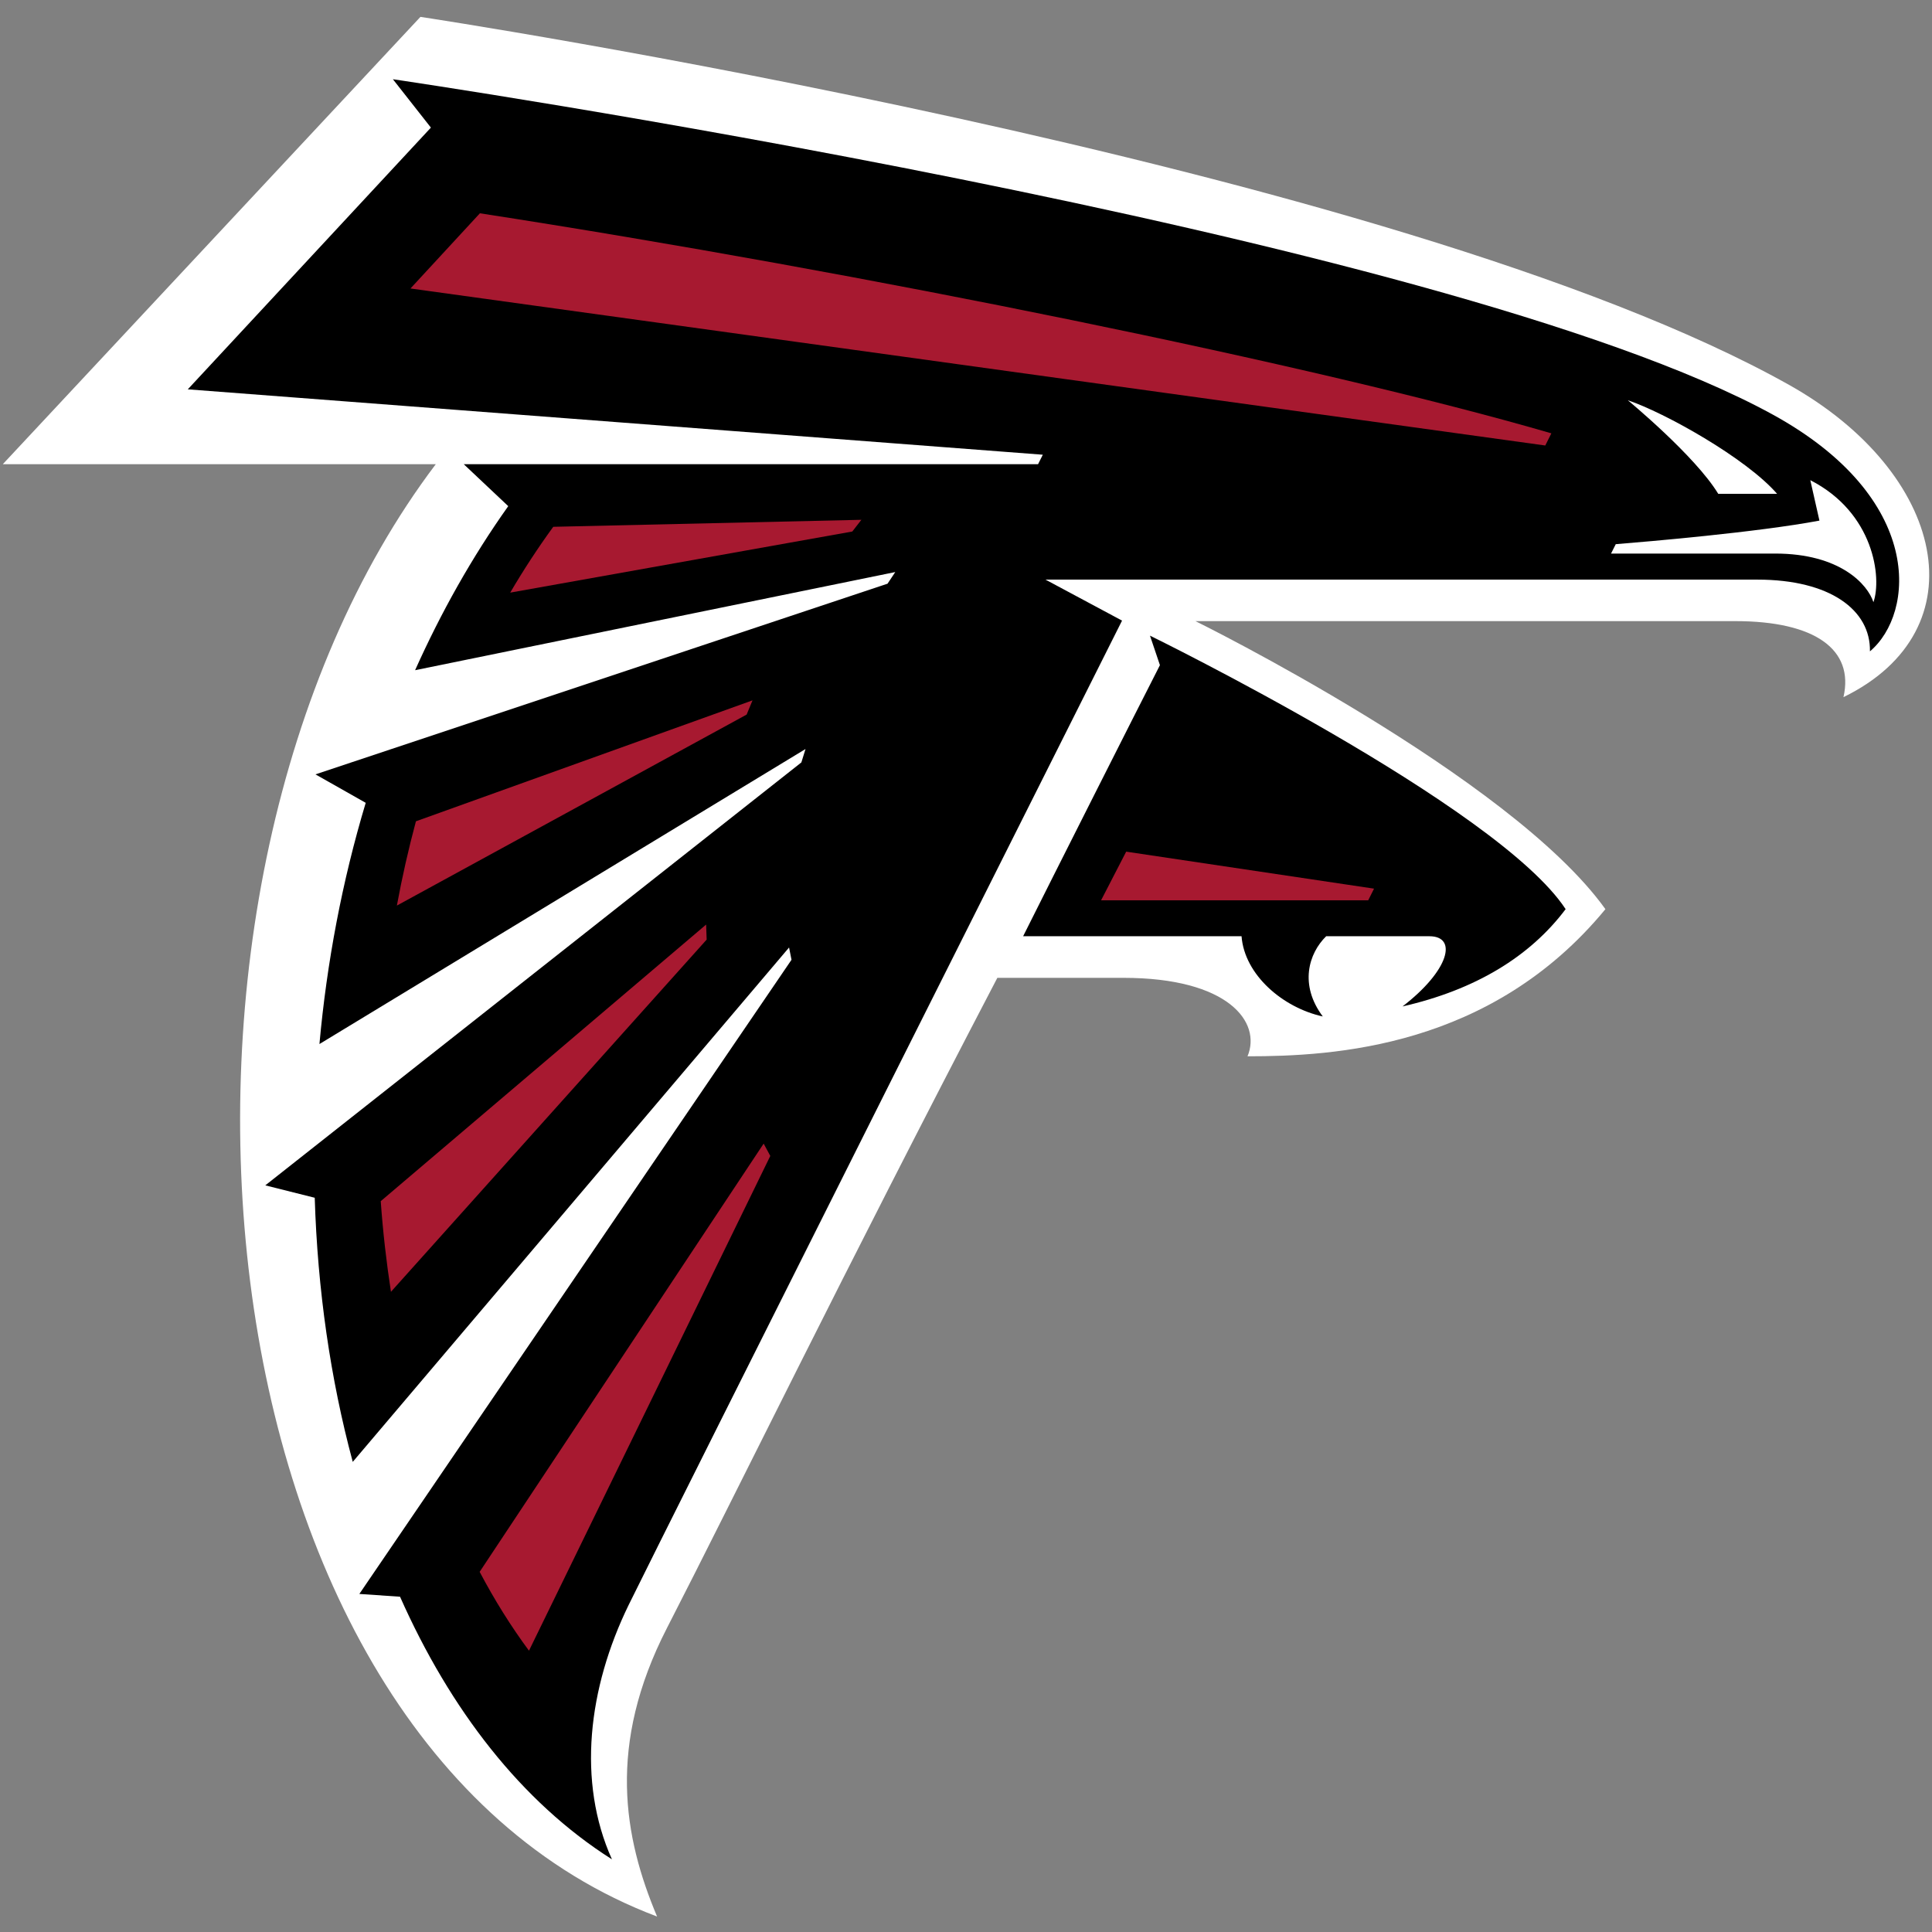
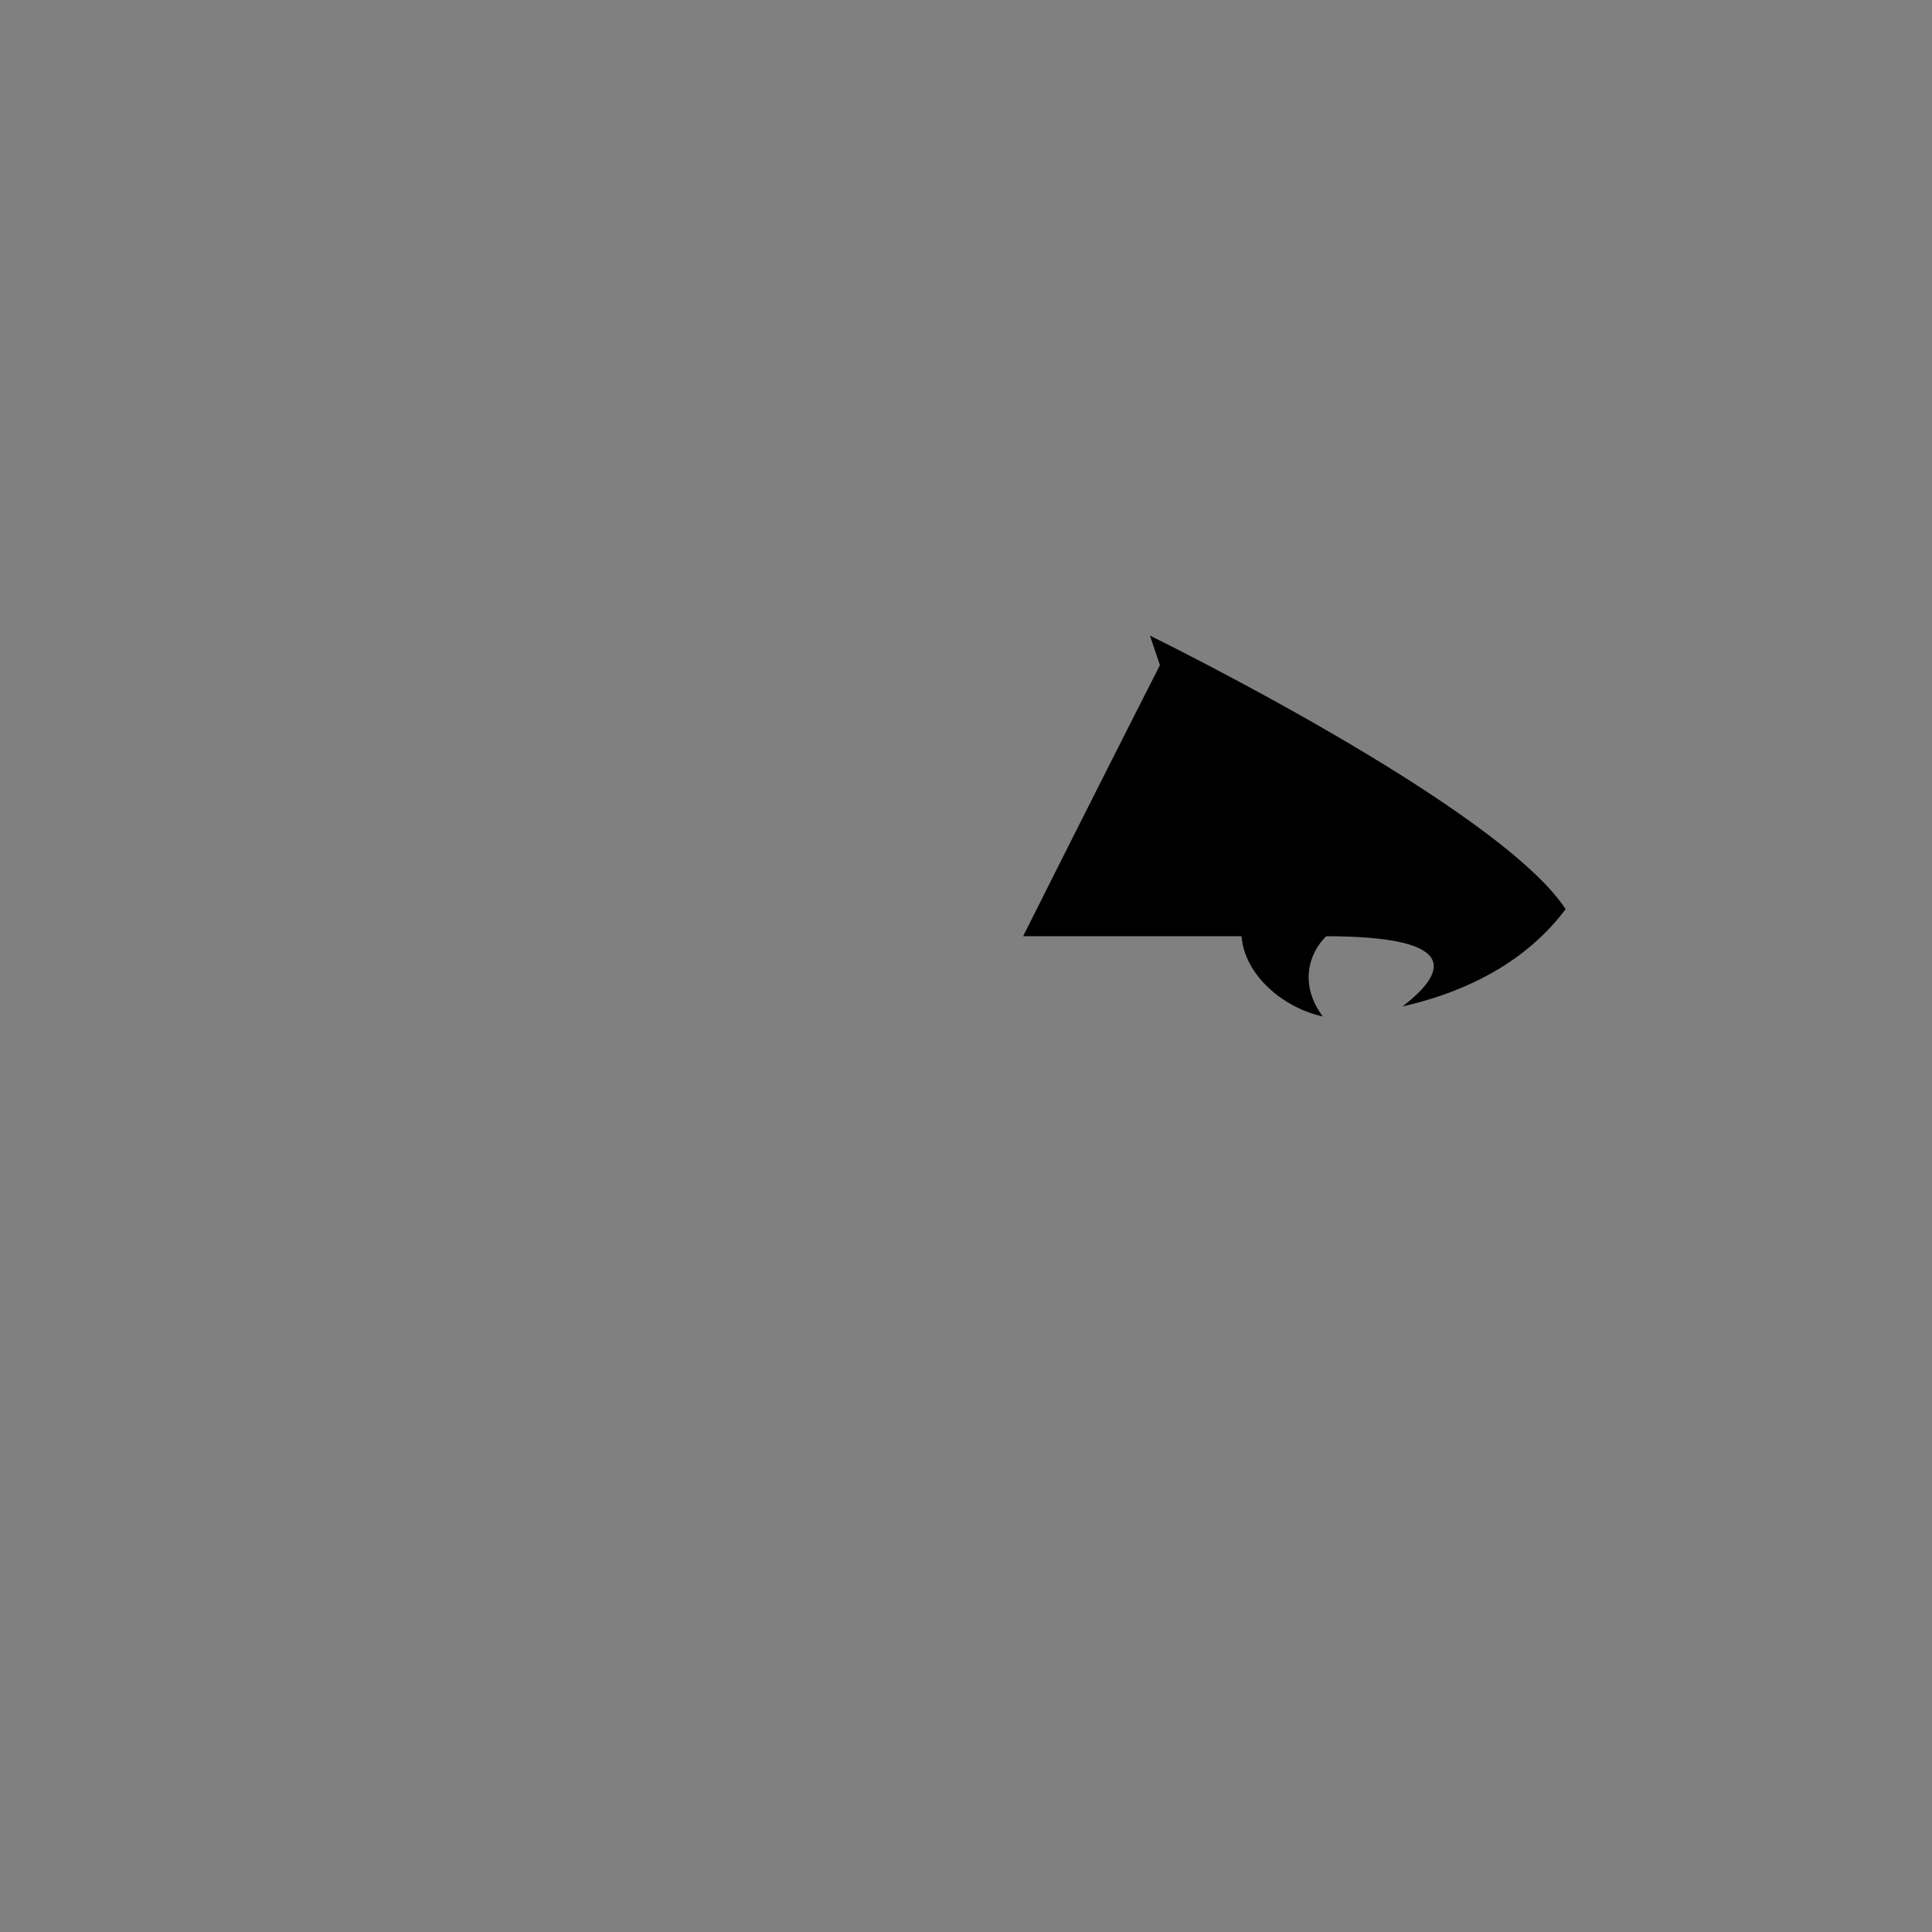
<svg xmlns="http://www.w3.org/2000/svg" width="500" height="500" viewBox="0 0 500 500">
  <rect x="0" y="0" width="500" height="500" fill="#808080" stroke="none" />
  <title>ATL</title>
  <desc>Created with Sketch.</desc>
  <defs />
  <g id="100x100-NFL" stroke="none" stroke-width="1" fill="none" fill-rule="evenodd">
    <g id="ATL">
      <g transform="translate(0, 4)">
-         <path d="M463.003 95.604C361.109 38.454 108.808.368 108.808.368L.729 116.13H112.785C30.049 225.449 48.375 446.13 170.05 491.999 161.421 471.479 157.049 447.67 172.594 417.361c17.559-34.172 45.496-91.616 85.517-168.296H290.771c27.106.0 35.771 11.453 32.087 20.304 22.297.0 63.048-2.193 92.62-38.078-24.633-34.416-106.094-74.544-106.094-74.544H449.127c20.534.0 30.79 7.303 27.959 19.674C512.778 158.989 503.496 118.316 463.003 95.604" id="Fill-4" fill="#fff" />
-         <path d="M297.615 160.507 300.188 168.139C294.111 180.03 272.33 223.197 264.783 238.298H321.309C322.076 248.31 332.017 256.803 342.338 259.061 336.224 250.89 338.647 242.777 343.212 238.298h26.697C377.327 238.298 375.041 247.199 362.971 256.466c18.885-4.307 32.99-12.908 42.214-25.178-17.509-26.719-107.57-70.782-107.57-70.782" id="Fill-6" fill="#000" />
-         <path d="M458.768 103.282c-85.689-47.009-357.091-86.779-357.091-86.779l9.84 12.521L48.599 96.76 269.881 113.681C269.472 114.484 269.057 115.301 268.648 116.133H120.018l11.517 10.858C122.132 140.214 114.134 154.498 107.426 169.448l124.269-25.4C231.028 145.044 230.355 146.048 229.695 147.058L81.639 196.403 94.647 203.771c-6.106 20.319-10.07 41.368-11.976 62.425l125.796-76.35C208.094 190.999 207.736 192.153 207.392 193.314L68.659 302.769 81.452 305.98c.724 23.737 4.057 46.88 9.84 68.352L204.209 241.212C204.403 242.272 204.611 243.333 204.84 244.394L92.998 408.512 103.527 409.229c12.958 29.17 31.377 53.101 54.842 67.965C149.31 457.061 152.198 432.887 162.698 411.357 171.807 392.723 290.386 156.612 290.386 156.612l-19.81-10.607H454.819c18.871.0 29.328 7.92 29.12 18.563C495.6 154.727 498.201 124.919 458.768 103.282" id="Fill-8" fill="#000" />
-         <path d="M468.504 120.269 470.869 130.733C454.743 133.764 426.218 136.179 418.156 136.832 417.754 137.627 417.346 138.437 416.937 139.261h42.465c16.85.0 23.945 7.991 25.443 12.585C487.052 145.561 485.024 128.697 468.504 120.269M421.273 99.585C430.698 102.724 451.891 114.549 459.911 123.802H444.681C438.675 113.926 421.273 99.585 421.273 99.585" id="Fill-10" fill="#fff" />
-         <path d="M102.712 230.361l90.513-49.424C193.712 179.711 194.228 178.479 194.751 177.253l-87.108 31.298C105.708 215.733 104.067 223.022 102.712 230.361zm40.472-98.024C139.199 137.806 135.487 143.496 132.039 149.373l88.534-15.818C221.355 132.538 222.136 131.527 222.925 130.524L143.184 132.337zm56.168 162.814C198.765 294.097 198.191 293.029 197.632 291.969L124.134 402.793C127.99 410.096 132.254 416.926 136.899 423.197l62.454-128.046zm-98.174 35.169 81.704-91.15C182.825 237.872 182.775 236.575 182.746 235.277L98.534 306.862C99.1 314.796 99.996 322.636 101.178 330.32zM355.601 225.982l-64.145-9.575L284.955 229.006h69.133C354.605 227.981 355.106 226.971 355.601 225.982zm44.314-114.687L106.231 70.658l17.968-19.459c98.919 15.287 217.233 39.455 277.293 56.949C400.983 109.173 400.445 110.227 399.915 111.295z" id="Fill-12" fill="#a71930" />
+         <path d="M297.615 160.507 300.188 168.139C294.111 180.03 272.33 223.197 264.783 238.298H321.309C322.076 248.31 332.017 256.803 342.338 259.061 336.224 250.89 338.647 242.777 343.212 238.298C377.327 238.298 375.041 247.199 362.971 256.466c18.885-4.307 32.99-12.908 42.214-25.178-17.509-26.719-107.57-70.782-107.57-70.782" id="Fill-6" fill="#000" />
      </g>
    </g>
  </g>
</svg>